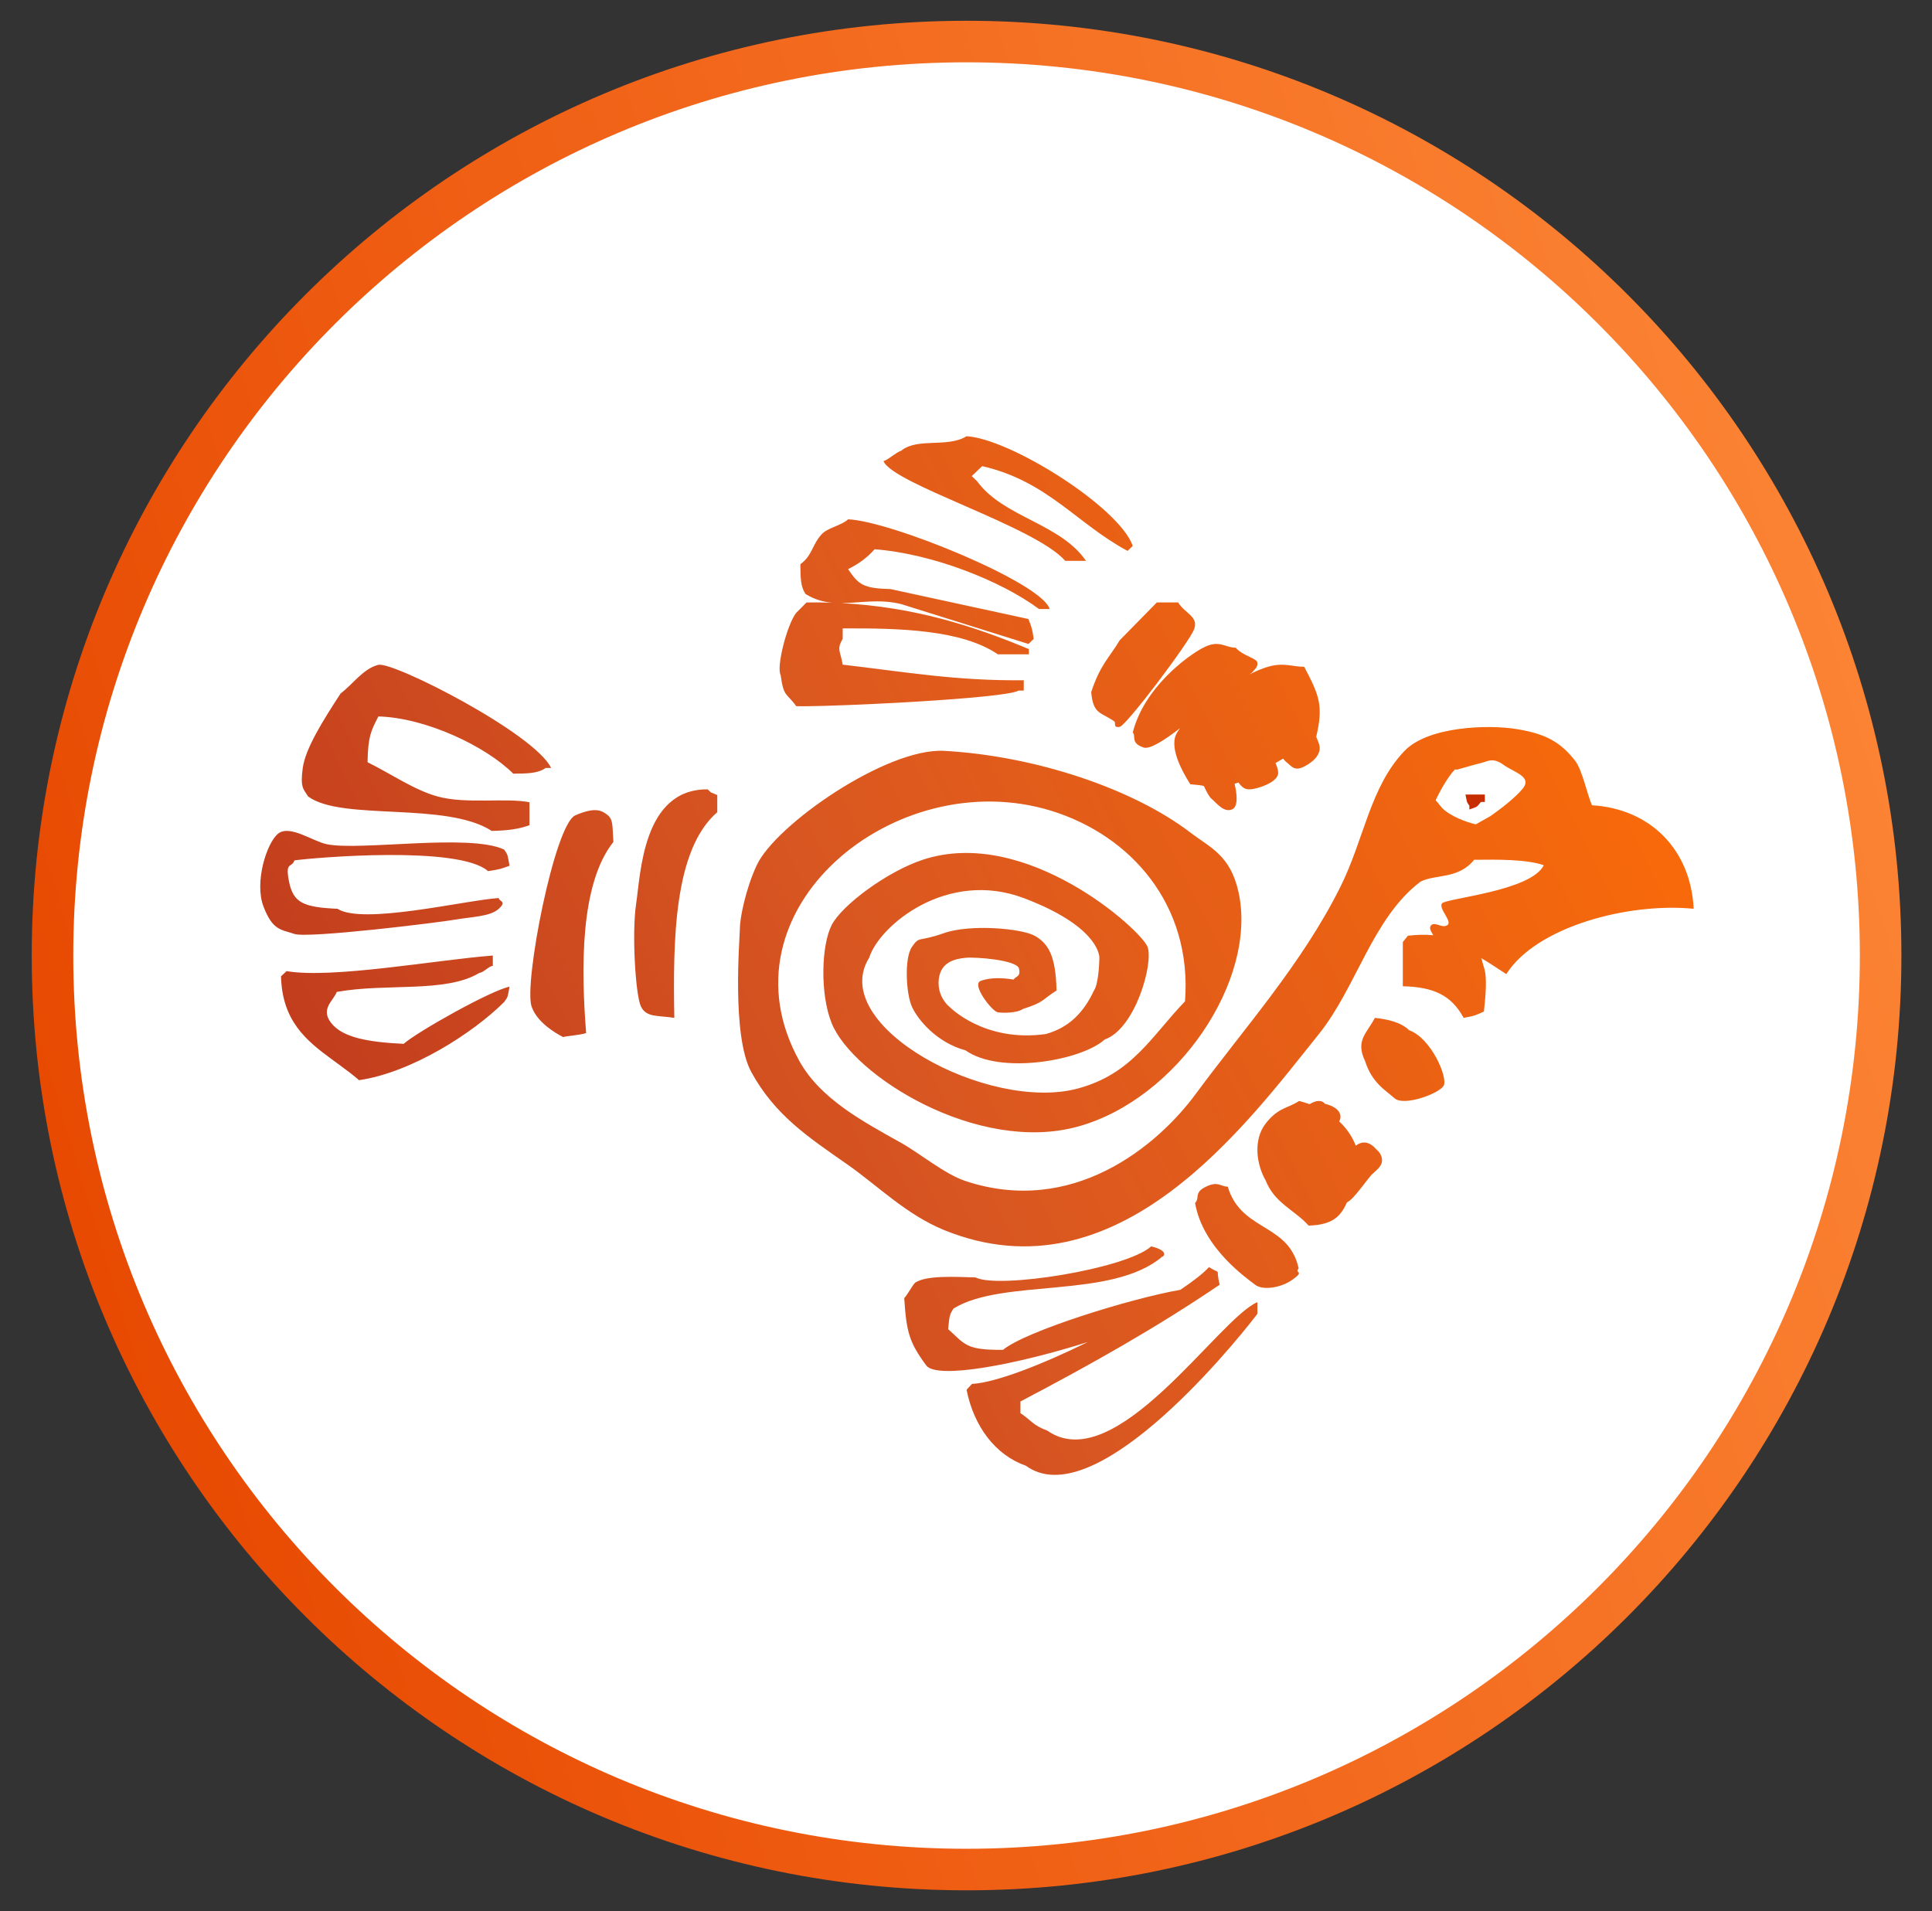
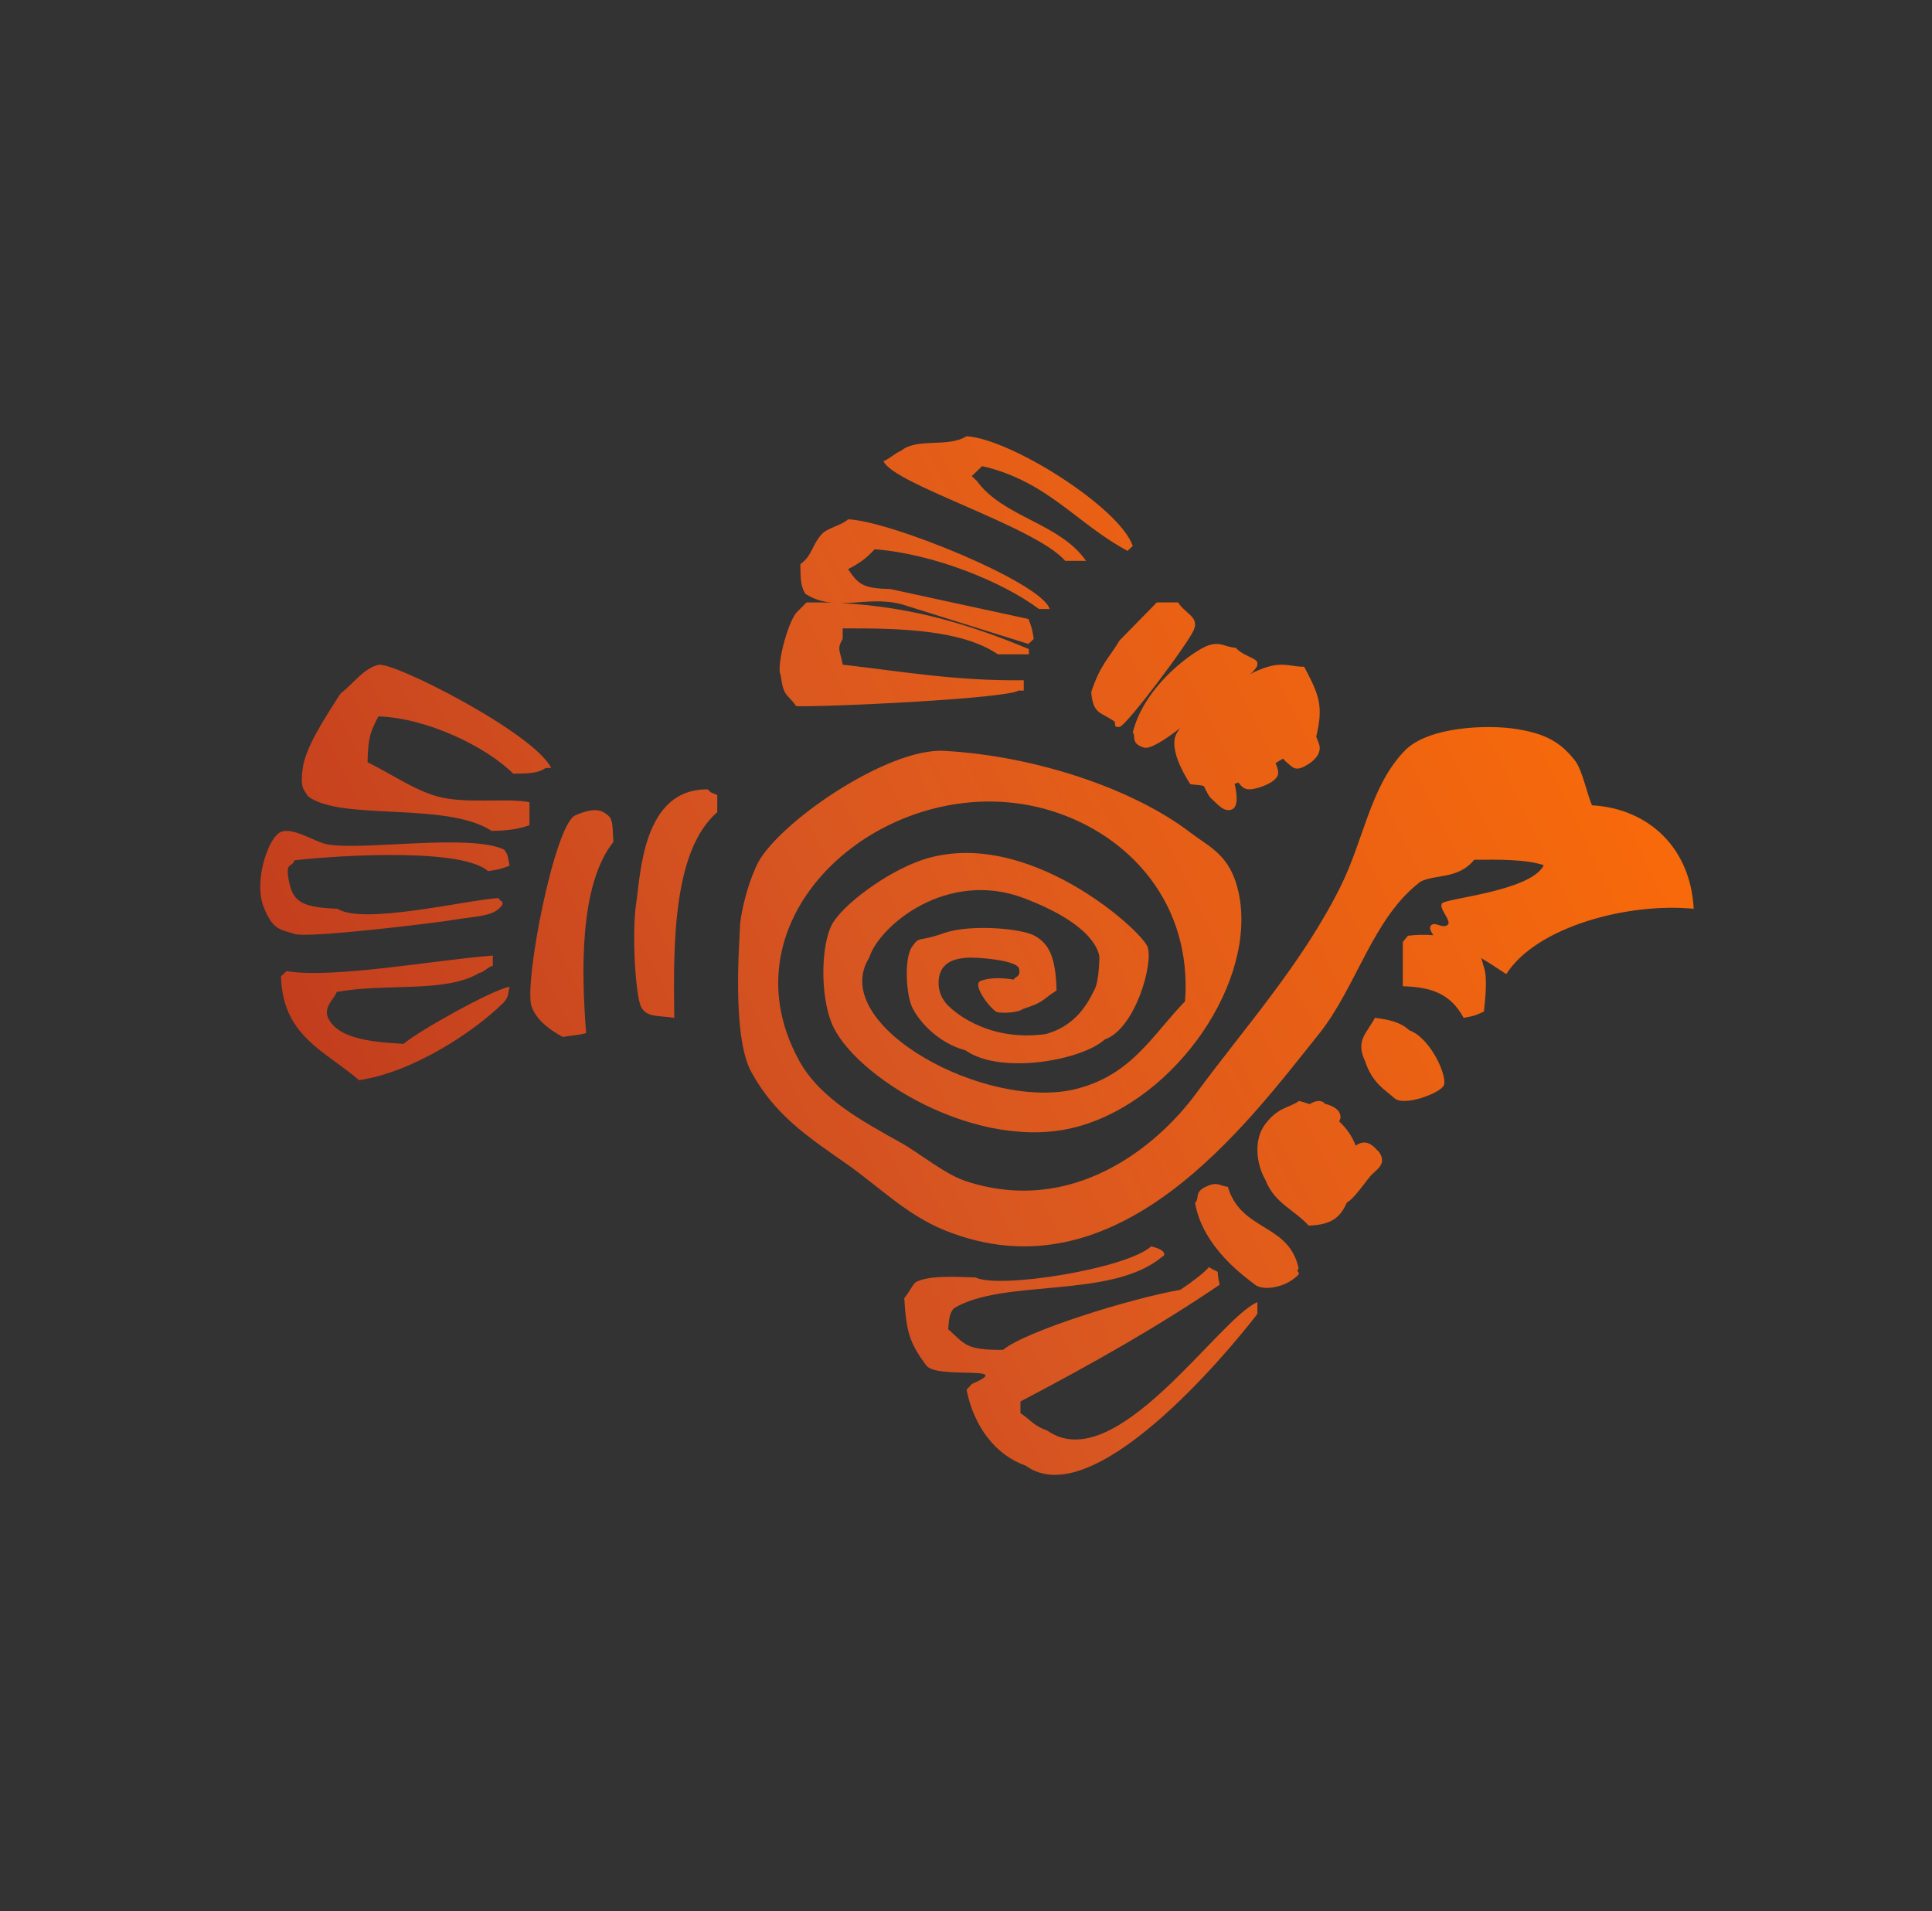
<svg xmlns="http://www.w3.org/2000/svg" width="93" height="92" viewBox="0 0 93 92" fill="none">
  <rect x="0" y="0" width="93" height="92" fill="#333333" stroke="none" />
-   <path d="M90.527 46C90.527 21.7 70.828 2 46.527 2C22.227 2 2.527 21.7 2.527 46C2.527 70.3 22.227 90 46.527 90C70.828 90 90.527 70.3 90.527 46Z" fill="white" stroke="url(#paint0_linear_6114_658)" stroke-width="2" />
-   <path fill-rule="evenodd" clip-rule="evenodd" d="M55.414 60C56.273 60.206 56.03 60.497 55.943 60.497C53.515 62.56 48.291 61.524 45.906 62.989C45.693 63.284 45.701 63.406 45.641 63.985C46.474 64.734 46.499 64.995 48.283 64.981C49.355 64.089 54.385 62.517 56.818 62.091C57.454 61.665 57.941 61.285 58.195 61C58.852 61.409 58.485 60.938 58.712 61.845C55.72 63.877 52.563 65.662 49.12 67.467V68.027C49.658 68.388 49.718 68.612 50.417 68.872C53.702 71.168 58.653 63.472 60.527 62.686V63.249C59.003 65.241 52.574 72.902 49.38 70.559C47.918 70.049 46.879 68.672 46.527 66.904C46.615 66.808 46.701 66.717 46.787 66.622C47.954 66.557 50.176 65.679 52.366 64.604C48.945 65.689 45.096 66.422 44.584 65.73C43.763 64.616 43.631 64.112 43.527 62.49C43.708 62.299 43.875 61.936 44.057 61.742C44.625 61.385 45.988 61.467 46.961 61.496C48.057 62.061 54.207 61.089 55.414 60ZM59.1 57.126C59.398 58.124 60.039 58.572 60.693 58.977L61.049 59.196C61.696 59.601 62.294 60.053 62.511 61.057C62.301 61.326 62.82 61.161 62.248 61.581C61.679 62.005 60.776 62.133 60.413 61.844C60.05 61.555 57.907 60.103 57.527 57.913C57.601 57.837 57.623 57.759 57.635 57.681L57.651 57.562C57.674 57.422 57.732 57.278 58.052 57.126C58.645 56.842 58.752 57.126 59.1 57.126ZM73.024 35.1C74.402 35.328 75.132 35.718 75.858 36.671C76.188 37.168 76.406 38.253 76.632 38.766C79.417 38.929 81.386 40.877 81.528 43.749C78.386 43.439 73.958 44.607 72.508 46.894C72.059 46.605 71.686 46.346 71.29 46.117C71.343 46.202 71.315 46.184 71.431 46.567C71.593 47.023 71.52 47.881 71.431 48.695C71.061 48.86 71.019 48.902 70.455 49C69.858 47.9 68.995 47.514 67.527 47.478V45.349L67.772 45.047C68.167 44.998 68.582 44.983 68.996 45.022C68.877 44.834 68.767 44.648 68.899 44.535C69.105 44.362 69.414 44.709 69.672 44.535C69.933 44.362 69.228 43.736 69.415 43.489C69.602 43.24 73.7 42.903 74.312 41.652C73.506 41.37 72.143 41.374 70.961 41.39C70.201 42.334 69.098 42.079 68.385 42.439C66.078 44.172 65.304 47.513 63.487 49.779C60.018 54.099 53.81 62.622 45.446 59.215C43.627 58.471 42.269 57.095 40.805 56.068C38.898 54.734 37.31 53.695 36.167 51.611C35.203 49.856 35.615 45.153 35.615 44.698C35.612 44.242 35.877 42.83 36.426 41.652C37.328 39.708 42.672 35.995 45.446 36.146C49.855 36.388 54.562 37.982 57.301 40.08C58.253 40.806 59.228 41.161 59.621 42.961C60.539 47.181 56.668 52.917 51.888 54.233C47.064 55.563 41.051 51.787 40.032 49.252C39.462 47.833 39.541 45.496 40.032 44.535C40.524 43.575 42.701 41.958 44.415 41.39C49.395 39.743 54.947 44.786 55.24 45.583C55.532 46.381 54.649 49.525 53.178 50.041C52.062 51.056 48.143 51.749 46.477 50.564C45.095 50.191 44.184 49.094 43.898 48.467C43.614 47.84 43.521 46.133 43.898 45.583C44.278 45.035 44.166 45.371 45.435 44.922C46.705 44.473 49.198 44.693 49.828 45.059C50.455 45.427 50.822 45.999 50.858 47.683C50.105 48.163 50.291 48.233 49.243 48.571C48.965 48.767 48.291 48.777 48.023 48.73C47.752 48.682 46.752 47.398 47.201 47.224C47.648 47.046 48.279 47.069 48.796 47.157C48.882 46.981 49.142 47.053 49.054 46.632C48.965 46.212 46.966 46.061 46.477 46.109C45.986 46.156 45.271 46.304 45.188 47.157C45.115 47.894 45.556 48.338 45.675 48.443L45.704 48.467C45.704 48.467 47.367 50.196 50.342 49.779C51.449 49.469 52.151 48.767 52.661 47.683C52.893 47.335 52.917 46.265 52.92 46.124L52.92 46.088C52.912 45.904 52.737 44.545 49.296 43.24C45.601 41.835 42.331 44.547 41.837 46.109C39.809 49.367 47.565 53.564 51.888 52.4C54.499 51.697 55.434 49.876 57.043 48.203C57.397 43.54 54.414 40.206 50.6 39.03C43.086 36.717 34.457 43.836 38.486 51.09C39.497 52.906 41.543 53.99 43.383 55.021C44.26 55.51 45.476 56.524 46.477 56.855C51.609 58.556 55.68 55.21 57.559 52.662C59.898 49.488 62.661 46.419 64.518 42.702C65.666 40.399 65.952 37.873 67.611 36.146C68.747 34.964 71.644 34.871 73.024 35.1ZM63.786 53.141C63.786 53.141 64.398 53.257 64.511 53.648C64.546 53.779 64.522 53.885 64.463 53.983C64.797 54.292 65.075 54.677 65.262 55.152C65.619 54.888 65.95 54.976 66.28 55.358C66.28 55.358 66.527 55.545 66.527 55.856C66.527 56.168 66.219 56.355 66.035 56.542C65.85 56.728 65.297 57.532 64.987 57.783C64.939 57.822 64.888 57.858 64.836 57.889C64.549 58.513 64.201 58.967 62.994 59C62.29 58.223 61.359 57.931 60.921 56.819C60.496 56.089 60.304 54.89 60.921 54.091C61.54 53.294 61.998 53.363 62.534 53C62.705 53.044 62.874 53.095 63.041 53.154L63.075 53.133C63.335 52.986 63.607 52.925 63.786 53.141ZM66.182 49C66.829 49.071 67.437 49.214 67.836 49.597C68.886 49.972 69.721 51.89 69.488 52.274C69.254 52.656 67.577 53.271 67.126 52.869C66.676 52.465 66.049 52.134 65.709 51.08C65.231 50.077 65.806 49.733 66.182 49ZM59.483 31.18C59.81 31.57 60.514 31.688 60.526 31.901C60.539 32.112 60.477 32.134 60.264 32.382L60.138 32.471C60.435 32.315 60.733 32.187 61.035 32.099C61.791 31.877 62.197 32.099 62.779 32.099C63.509 33.473 63.711 33.988 63.358 35.465C63.422 35.619 63.471 35.746 63.499 35.834C63.626 36.23 63.311 36.625 62.807 36.888C62.306 37.154 62.181 36.888 61.928 36.692C61.874 36.649 61.819 36.591 61.764 36.52C61.64 36.59 61.519 36.662 61.398 36.734C61.477 36.907 61.527 37.076 61.527 37.211C61.527 37.562 60.911 37.857 60.364 37.974C59.92 38.068 59.791 37.893 59.612 37.668L59.43 37.734C59.542 38.207 59.621 38.847 59.294 38.97C58.901 39.121 58.572 38.667 58.309 38.443C58.206 38.356 58.074 38.107 57.95 37.837C57.802 37.797 57.621 37.786 57.298 37.754C56.814 36.995 56.429 36.155 56.55 35.542C56.579 35.395 56.671 35.229 56.806 35.053C56.07 35.621 55.349 36.088 55.049 35.986C54.394 35.768 54.7 35.426 54.527 35.266C55.064 33.119 57.141 31.584 57.918 31.18C58.695 30.775 58.962 31.18 59.483 31.18ZM56.71 29C57.039 29.539 57.717 29.68 57.477 30.302C57.237 30.924 54.226 34.931 53.897 34.991C53.568 35.049 53.725 34.815 53.642 34.73C52.996 34.273 52.62 34.404 52.527 33.319C52.966 31.983 53.399 31.665 53.897 30.825C54.492 30.215 55.09 29.608 55.688 29H56.71ZM40.825 25C42.888 25.081 50.178 28.065 50.527 29.319H50.016C48.197 27.966 44.888 26.655 42.102 26.441C41.724 26.86 41.368 27.121 40.825 27.4C41.331 28.149 41.546 28.321 42.868 28.359C45.08 28.838 47.292 29.319 49.505 29.799C49.643 30.163 49.678 30.204 49.761 30.757C49.677 30.839 49.592 30.918 49.505 31C47.463 30.359 45.421 29.719 43.377 29.08C42.304 28.819 41.383 29.03 40.496 29.035C44.012 29.216 46.883 30.143 49.527 31.248V31.498H48.034C46.296 30.32 43.357 30.236 40.565 30.252V30.749C40.265 31.277 40.446 31.306 40.565 31.996C43.597 32.35 46.037 32.782 49.28 32.747V33.244H49.031C48.726 33.435 46.591 33.624 44.3 33.766L43.642 33.805C41.665 33.918 39.69 33.993 38.77 33.999L38.504 33.999C38.429 33.998 38.369 33.996 38.325 33.993C37.875 33.353 37.721 33.585 37.578 32.496C37.362 32.126 37.877 30.079 38.325 29.504C38.49 29.335 38.656 29.168 38.823 29.003C39.243 28.997 39.654 29 40.057 29.014C39.633 28.977 39.213 28.863 38.783 28.6C38.536 28.261 38.532 27.814 38.527 27.161C39.109 26.737 39.078 26.244 39.549 25.722C39.835 25.404 40.507 25.3 40.825 25ZM46.528 21C48.636 21.121 53.885 24.421 54.527 26.28C54.444 26.359 54.361 26.439 54.277 26.52C51.839 25.217 50.42 23.157 47.278 22.44C47.11 22.6 46.943 22.761 46.777 22.919C46.86 23.002 46.943 23.079 47.027 23.159C48.308 24.914 51.026 25.183 52.277 27H51.278C49.814 25.329 43.019 23.321 42.527 22.201C42.778 22.119 43.126 21.781 43.376 21.7C44.164 21.053 45.602 21.571 46.528 21ZM23.723 46V46.499C23.544 46.499 23.261 46.831 23.083 46.831C21.463 47.818 18.594 47.316 16.21 47.752C16.049 48.181 15.407 48.567 15.943 49.248C16.479 49.933 17.663 50.166 19.43 50.251C20.086 49.669 23.649 47.668 24.527 47.5C24.427 48.02 24.462 47.98 24.258 48.248C22.755 49.738 19.815 51.629 17.283 52C16.968 51.727 16.636 51.48 16.306 51.239L15.978 50.999C14.725 50.081 13.583 49.141 13.527 47C13.617 46.917 13.705 46.833 13.796 46.75C16.004 47.128 21.054 46.202 23.723 46ZM29.266 39.252C29.532 39.471 29.475 39.867 29.527 40.531C27.902 42.571 27.976 46.694 28.215 49.732C27.928 49.83 27.3 49.868 27.124 49.92L27.106 49.925L27.087 49.915C26.741 49.729 25.863 49.236 25.589 48.454C25.205 47.35 26.692 39.691 27.691 39.252C28.69 38.814 28.999 39.036 29.266 39.252ZM15.728 40.64C17.317 40.974 22.616 40.108 24.269 40.9C24.464 41.177 24.425 41.146 24.527 41.677C24.135 41.817 24.09 41.85 23.493 41.936C22.077 40.689 15.142 41.286 14.175 41.418C14.036 41.81 13.711 41.443 13.916 42.454C14.121 43.464 14.612 43.675 16.245 43.749C17.468 44.535 22.384 43.339 24.01 43.231C24.01 43.404 24.425 43.369 24.01 43.749C23.594 44.13 22.72 44.13 21.938 44.267C21.159 44.406 14.842 45.182 14.177 44.961C13.512 44.739 13.124 44.795 12.68 43.63C12.238 42.464 12.842 40.551 13.399 40.124C13.955 39.697 15.053 40.498 15.728 40.64ZM26.527 36.969H26.266C25.899 37.233 25.417 37.237 24.707 37.245C23.39 35.931 20.516 34.554 18.213 34.489C17.855 35.189 17.714 35.453 17.693 36.694C18.74 37.204 19.936 38.035 21.07 38.344C22.439 38.72 24.385 38.394 25.487 38.621V39.725C25 39.904 24.472 39.986 23.669 40C21.468 38.576 16.451 39.536 14.835 38.344C14.607 37.989 14.443 37.913 14.574 36.969C14.706 36.023 15.533 34.71 16.394 33.385C17 32.927 17.491 32.181 18.213 32.006C18.934 31.834 25.752 35.32 26.527 36.969ZM32.459 49C31.658 48.874 31.11 48.992 30.851 48.449C30.592 47.908 30.406 44.92 30.622 43.5C30.84 42.08 30.931 37.97 34.067 38C34.301 38.22 34.13 38.096 34.527 38.274V39.099C32.432 40.91 32.395 45.273 32.459 49Z" fill="url(#paint1_linear_6114_658)" />
-   <path d="M71.393 36.702C71.209 36.744 70.479 36.952 70.137 37.05L70.04 37.039C69.684 37.394 69.269 38.174 69.107 38.52L69.415 38.893C69.8 39.287 70.579 39.581 71.041 39.684L71.744 39.287C72.115 39.032 72.948 38.408 73.309 37.952C73.76 37.381 72.872 37.181 72.371 36.817C71.87 36.454 71.623 36.649 71.393 36.702Z" fill="white" />
-   <path fill-rule="evenodd" clip-rule="evenodd" d="M70.548 38.25H71.475V38.606H71.287C71.036 38.895 71.17 38.808 70.73 38.968V38.787C70.591 38.596 70.618 38.617 70.543 38.25" fill="#C72D00" />
+   <path fill-rule="evenodd" clip-rule="evenodd" d="M55.414 60C56.273 60.206 56.03 60.497 55.943 60.497C53.515 62.56 48.291 61.524 45.906 62.989C45.693 63.284 45.701 63.406 45.641 63.985C46.474 64.734 46.499 64.995 48.283 64.981C49.355 64.089 54.385 62.517 56.818 62.091C57.454 61.665 57.941 61.285 58.195 61C58.852 61.409 58.485 60.938 58.712 61.845C55.72 63.877 52.563 65.662 49.12 67.467V68.027C49.658 68.388 49.718 68.612 50.417 68.872C53.702 71.168 58.653 63.472 60.527 62.686V63.249C59.003 65.241 52.574 72.902 49.38 70.559C47.918 70.049 46.879 68.672 46.527 66.904C46.615 66.808 46.701 66.717 46.787 66.622C48.945 65.689 45.096 66.422 44.584 65.73C43.763 64.616 43.631 64.112 43.527 62.49C43.708 62.299 43.875 61.936 44.057 61.742C44.625 61.385 45.988 61.467 46.961 61.496C48.057 62.061 54.207 61.089 55.414 60ZM59.1 57.126C59.398 58.124 60.039 58.572 60.693 58.977L61.049 59.196C61.696 59.601 62.294 60.053 62.511 61.057C62.301 61.326 62.82 61.161 62.248 61.581C61.679 62.005 60.776 62.133 60.413 61.844C60.05 61.555 57.907 60.103 57.527 57.913C57.601 57.837 57.623 57.759 57.635 57.681L57.651 57.562C57.674 57.422 57.732 57.278 58.052 57.126C58.645 56.842 58.752 57.126 59.1 57.126ZM73.024 35.1C74.402 35.328 75.132 35.718 75.858 36.671C76.188 37.168 76.406 38.253 76.632 38.766C79.417 38.929 81.386 40.877 81.528 43.749C78.386 43.439 73.958 44.607 72.508 46.894C72.059 46.605 71.686 46.346 71.29 46.117C71.343 46.202 71.315 46.184 71.431 46.567C71.593 47.023 71.52 47.881 71.431 48.695C71.061 48.86 71.019 48.902 70.455 49C69.858 47.9 68.995 47.514 67.527 47.478V45.349L67.772 45.047C68.167 44.998 68.582 44.983 68.996 45.022C68.877 44.834 68.767 44.648 68.899 44.535C69.105 44.362 69.414 44.709 69.672 44.535C69.933 44.362 69.228 43.736 69.415 43.489C69.602 43.24 73.7 42.903 74.312 41.652C73.506 41.37 72.143 41.374 70.961 41.39C70.201 42.334 69.098 42.079 68.385 42.439C66.078 44.172 65.304 47.513 63.487 49.779C60.018 54.099 53.81 62.622 45.446 59.215C43.627 58.471 42.269 57.095 40.805 56.068C38.898 54.734 37.31 53.695 36.167 51.611C35.203 49.856 35.615 45.153 35.615 44.698C35.612 44.242 35.877 42.83 36.426 41.652C37.328 39.708 42.672 35.995 45.446 36.146C49.855 36.388 54.562 37.982 57.301 40.08C58.253 40.806 59.228 41.161 59.621 42.961C60.539 47.181 56.668 52.917 51.888 54.233C47.064 55.563 41.051 51.787 40.032 49.252C39.462 47.833 39.541 45.496 40.032 44.535C40.524 43.575 42.701 41.958 44.415 41.39C49.395 39.743 54.947 44.786 55.24 45.583C55.532 46.381 54.649 49.525 53.178 50.041C52.062 51.056 48.143 51.749 46.477 50.564C45.095 50.191 44.184 49.094 43.898 48.467C43.614 47.84 43.521 46.133 43.898 45.583C44.278 45.035 44.166 45.371 45.435 44.922C46.705 44.473 49.198 44.693 49.828 45.059C50.455 45.427 50.822 45.999 50.858 47.683C50.105 48.163 50.291 48.233 49.243 48.571C48.965 48.767 48.291 48.777 48.023 48.73C47.752 48.682 46.752 47.398 47.201 47.224C47.648 47.046 48.279 47.069 48.796 47.157C48.882 46.981 49.142 47.053 49.054 46.632C48.965 46.212 46.966 46.061 46.477 46.109C45.986 46.156 45.271 46.304 45.188 47.157C45.115 47.894 45.556 48.338 45.675 48.443L45.704 48.467C45.704 48.467 47.367 50.196 50.342 49.779C51.449 49.469 52.151 48.767 52.661 47.683C52.893 47.335 52.917 46.265 52.92 46.124L52.92 46.088C52.912 45.904 52.737 44.545 49.296 43.24C45.601 41.835 42.331 44.547 41.837 46.109C39.809 49.367 47.565 53.564 51.888 52.4C54.499 51.697 55.434 49.876 57.043 48.203C57.397 43.54 54.414 40.206 50.6 39.03C43.086 36.717 34.457 43.836 38.486 51.09C39.497 52.906 41.543 53.99 43.383 55.021C44.26 55.51 45.476 56.524 46.477 56.855C51.609 58.556 55.68 55.21 57.559 52.662C59.898 49.488 62.661 46.419 64.518 42.702C65.666 40.399 65.952 37.873 67.611 36.146C68.747 34.964 71.644 34.871 73.024 35.1ZM63.786 53.141C63.786 53.141 64.398 53.257 64.511 53.648C64.546 53.779 64.522 53.885 64.463 53.983C64.797 54.292 65.075 54.677 65.262 55.152C65.619 54.888 65.95 54.976 66.28 55.358C66.28 55.358 66.527 55.545 66.527 55.856C66.527 56.168 66.219 56.355 66.035 56.542C65.85 56.728 65.297 57.532 64.987 57.783C64.939 57.822 64.888 57.858 64.836 57.889C64.549 58.513 64.201 58.967 62.994 59C62.29 58.223 61.359 57.931 60.921 56.819C60.496 56.089 60.304 54.89 60.921 54.091C61.54 53.294 61.998 53.363 62.534 53C62.705 53.044 62.874 53.095 63.041 53.154L63.075 53.133C63.335 52.986 63.607 52.925 63.786 53.141ZM66.182 49C66.829 49.071 67.437 49.214 67.836 49.597C68.886 49.972 69.721 51.89 69.488 52.274C69.254 52.656 67.577 53.271 67.126 52.869C66.676 52.465 66.049 52.134 65.709 51.08C65.231 50.077 65.806 49.733 66.182 49ZM59.483 31.18C59.81 31.57 60.514 31.688 60.526 31.901C60.539 32.112 60.477 32.134 60.264 32.382L60.138 32.471C60.435 32.315 60.733 32.187 61.035 32.099C61.791 31.877 62.197 32.099 62.779 32.099C63.509 33.473 63.711 33.988 63.358 35.465C63.422 35.619 63.471 35.746 63.499 35.834C63.626 36.23 63.311 36.625 62.807 36.888C62.306 37.154 62.181 36.888 61.928 36.692C61.874 36.649 61.819 36.591 61.764 36.52C61.64 36.59 61.519 36.662 61.398 36.734C61.477 36.907 61.527 37.076 61.527 37.211C61.527 37.562 60.911 37.857 60.364 37.974C59.92 38.068 59.791 37.893 59.612 37.668L59.43 37.734C59.542 38.207 59.621 38.847 59.294 38.97C58.901 39.121 58.572 38.667 58.309 38.443C58.206 38.356 58.074 38.107 57.95 37.837C57.802 37.797 57.621 37.786 57.298 37.754C56.814 36.995 56.429 36.155 56.55 35.542C56.579 35.395 56.671 35.229 56.806 35.053C56.07 35.621 55.349 36.088 55.049 35.986C54.394 35.768 54.7 35.426 54.527 35.266C55.064 33.119 57.141 31.584 57.918 31.18C58.695 30.775 58.962 31.18 59.483 31.18ZM56.71 29C57.039 29.539 57.717 29.68 57.477 30.302C57.237 30.924 54.226 34.931 53.897 34.991C53.568 35.049 53.725 34.815 53.642 34.73C52.996 34.273 52.62 34.404 52.527 33.319C52.966 31.983 53.399 31.665 53.897 30.825C54.492 30.215 55.09 29.608 55.688 29H56.71ZM40.825 25C42.888 25.081 50.178 28.065 50.527 29.319H50.016C48.197 27.966 44.888 26.655 42.102 26.441C41.724 26.86 41.368 27.121 40.825 27.4C41.331 28.149 41.546 28.321 42.868 28.359C45.08 28.838 47.292 29.319 49.505 29.799C49.643 30.163 49.678 30.204 49.761 30.757C49.677 30.839 49.592 30.918 49.505 31C47.463 30.359 45.421 29.719 43.377 29.08C42.304 28.819 41.383 29.03 40.496 29.035C44.012 29.216 46.883 30.143 49.527 31.248V31.498H48.034C46.296 30.32 43.357 30.236 40.565 30.252V30.749C40.265 31.277 40.446 31.306 40.565 31.996C43.597 32.35 46.037 32.782 49.28 32.747V33.244H49.031C48.726 33.435 46.591 33.624 44.3 33.766L43.642 33.805C41.665 33.918 39.69 33.993 38.77 33.999L38.504 33.999C38.429 33.998 38.369 33.996 38.325 33.993C37.875 33.353 37.721 33.585 37.578 32.496C37.362 32.126 37.877 30.079 38.325 29.504C38.49 29.335 38.656 29.168 38.823 29.003C39.243 28.997 39.654 29 40.057 29.014C39.633 28.977 39.213 28.863 38.783 28.6C38.536 28.261 38.532 27.814 38.527 27.161C39.109 26.737 39.078 26.244 39.549 25.722C39.835 25.404 40.507 25.3 40.825 25ZM46.528 21C48.636 21.121 53.885 24.421 54.527 26.28C54.444 26.359 54.361 26.439 54.277 26.52C51.839 25.217 50.42 23.157 47.278 22.44C47.11 22.6 46.943 22.761 46.777 22.919C46.86 23.002 46.943 23.079 47.027 23.159C48.308 24.914 51.026 25.183 52.277 27H51.278C49.814 25.329 43.019 23.321 42.527 22.201C42.778 22.119 43.126 21.781 43.376 21.7C44.164 21.053 45.602 21.571 46.528 21ZM23.723 46V46.499C23.544 46.499 23.261 46.831 23.083 46.831C21.463 47.818 18.594 47.316 16.21 47.752C16.049 48.181 15.407 48.567 15.943 49.248C16.479 49.933 17.663 50.166 19.43 50.251C20.086 49.669 23.649 47.668 24.527 47.5C24.427 48.02 24.462 47.98 24.258 48.248C22.755 49.738 19.815 51.629 17.283 52C16.968 51.727 16.636 51.48 16.306 51.239L15.978 50.999C14.725 50.081 13.583 49.141 13.527 47C13.617 46.917 13.705 46.833 13.796 46.75C16.004 47.128 21.054 46.202 23.723 46ZM29.266 39.252C29.532 39.471 29.475 39.867 29.527 40.531C27.902 42.571 27.976 46.694 28.215 49.732C27.928 49.83 27.3 49.868 27.124 49.92L27.106 49.925L27.087 49.915C26.741 49.729 25.863 49.236 25.589 48.454C25.205 47.35 26.692 39.691 27.691 39.252C28.69 38.814 28.999 39.036 29.266 39.252ZM15.728 40.64C17.317 40.974 22.616 40.108 24.269 40.9C24.464 41.177 24.425 41.146 24.527 41.677C24.135 41.817 24.09 41.85 23.493 41.936C22.077 40.689 15.142 41.286 14.175 41.418C14.036 41.81 13.711 41.443 13.916 42.454C14.121 43.464 14.612 43.675 16.245 43.749C17.468 44.535 22.384 43.339 24.01 43.231C24.01 43.404 24.425 43.369 24.01 43.749C23.594 44.13 22.72 44.13 21.938 44.267C21.159 44.406 14.842 45.182 14.177 44.961C13.512 44.739 13.124 44.795 12.68 43.63C12.238 42.464 12.842 40.551 13.399 40.124C13.955 39.697 15.053 40.498 15.728 40.64ZM26.527 36.969H26.266C25.899 37.233 25.417 37.237 24.707 37.245C23.39 35.931 20.516 34.554 18.213 34.489C17.855 35.189 17.714 35.453 17.693 36.694C18.74 37.204 19.936 38.035 21.07 38.344C22.439 38.72 24.385 38.394 25.487 38.621V39.725C25 39.904 24.472 39.986 23.669 40C21.468 38.576 16.451 39.536 14.835 38.344C14.607 37.989 14.443 37.913 14.574 36.969C14.706 36.023 15.533 34.71 16.394 33.385C17 32.927 17.491 32.181 18.213 32.006C18.934 31.834 25.752 35.32 26.527 36.969ZM32.459 49C31.658 48.874 31.11 48.992 30.851 48.449C30.592 47.908 30.406 44.92 30.622 43.5C30.84 42.08 30.931 37.97 34.067 38C34.301 38.22 34.13 38.096 34.527 38.274V39.099C32.432 40.91 32.395 45.273 32.459 49Z" fill="url(#paint1_linear_6114_658)" />
  <defs>
    <linearGradient id="paint0_linear_6114_658" x1="-1.846" y1="51.193" x2="93.076" y2="22.57" gradientUnits="userSpaceOnUse">
      <stop stop-color="#E74800" />
      <stop offset="1" stop-color="#FD8737" />
    </linearGradient>
    <linearGradient id="paint1_linear_6114_658" x1="12.527" y1="60.737" x2="81.528" y2="26.597" gradientUnits="userSpaceOnUse">
      <stop offset="0.015" stop-color="#BE381C" />
      <stop offset="0.416" stop-color="#D85621" />
      <stop offset="0.973" stop-color="#FC6C07" />
    </linearGradient>
  </defs>
</svg>